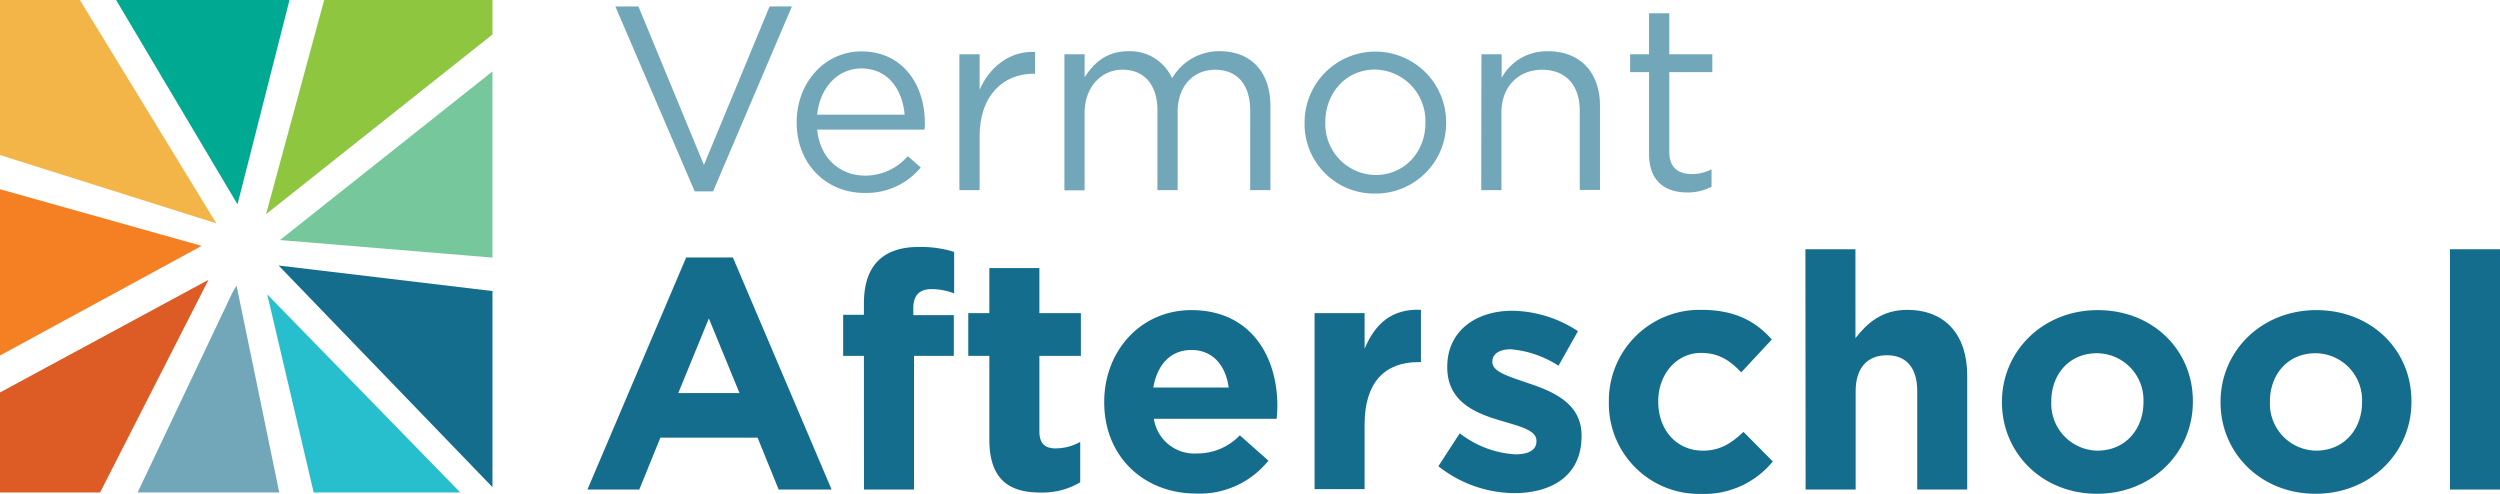
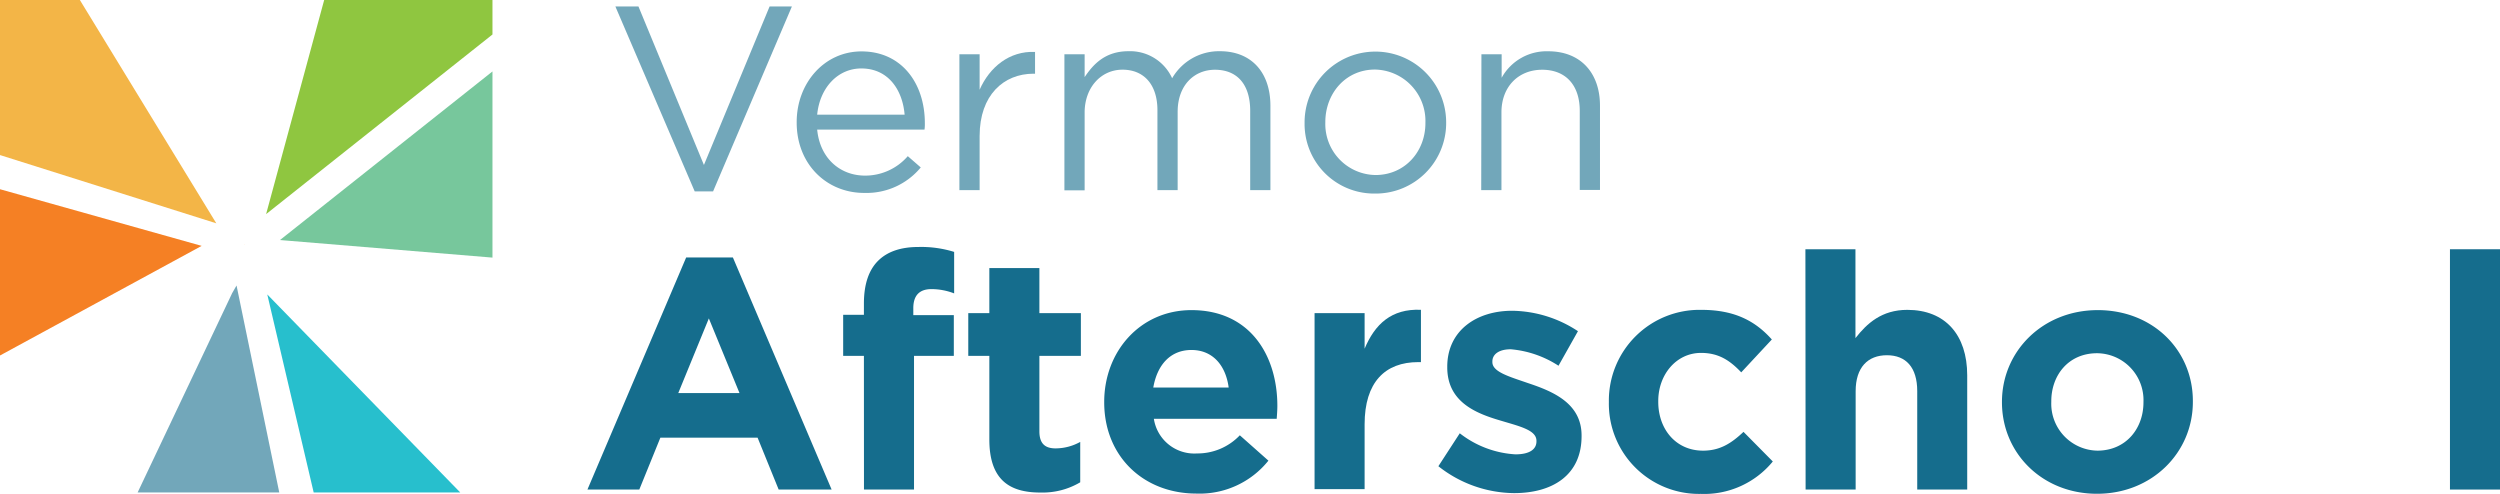
<svg xmlns="http://www.w3.org/2000/svg" viewBox="0 0 385.66 76.13">
  <defs>
    <style>.cls-1{fill:#27bfcd;}.cls-2,.cls-6{fill:#156d8d;}.cls-3{fill:#77c79c;}.cls-4{fill:#00a992;}.cls-5{fill:#faa542;}.cls-6{opacity:0.6;}.cls-7{fill:#8fc640;}.cls-8{fill:#f3b547;}.cls-9{fill:#f58024;}.cls-10{fill:#dd5c26;}</style>
  </defs>
  <title>Asset 1</title>
  <g id="Layer_2" data-name="Layer 2">
    <g id="Layer_1-2" data-name="Layer 1">
      <polygon class="cls-1" points="48.39 75.97 71 75.97 41.23 45.42 48.39 75.97" />
-       <polygon class="cls-2" points="75.97 75.15 75.97 44.9 42.98 40.96 75.97 75.15" />
      <polygon class="cls-3" points="43.19 37.03 75.97 39.74 75.97 11.02 43.19 37.03" />
-       <polygon class="cls-4" points="44.66 0 17.91 0 36.64 31.52 44.66 0" />
      <rect class="cls-5" x="37.7" y="37.65" width="0.04" height="0.04" />
      <polygon class="cls-6" points="35.82 45.21 21.23 75.97 43.08 75.97 36.49 44.04 35.82 45.21" />
      <polygon class="cls-7" points="75.97 5.32 75.97 0 50.01 0 41.05 33.03 75.97 5.32" />
      <polygon class="cls-8" points="12.32 0 0 0 0 23.92 33.37 34.45 12.32 0" />
      <polygon class="cls-9" points="0 29.19 0 54.84 31.11 37.93 0 29.19" />
-       <polygon class="cls-10" points="0 60.54 0 75.97 15.44 75.97 32.17 43.16 0 60.54" />
      <path class="cls-6" d="M94.93,1h3.56l10.1,24.45L118.72,1h3.44L110,29.53h-2.83Z" />
      <path class="cls-6" d="M122.9,18.91v-.08c0-6,4.25-10.9,10-10.9,6.2,0,9.77,4.94,9.77,11.06a6.51,6.51,0,0,1-.05,1H126.06c.44,4.54,3.64,7.1,7.37,7.1a8.68,8.68,0,0,0,6.61-3l2,1.74a10.84,10.84,0,0,1-8.64,3.93C127.6,29.81,122.9,25.4,122.9,18.91Zm16.65-1.22c-.32-3.81-2.51-7.13-6.68-7.13-3.65,0-6.41,3-6.81,7.13Z" />
      <path class="cls-6" d="M148,8.37h3.12v5.47c1.54-3.48,4.58-6,8.55-5.83v3.36h-.24c-4.58,0-8.31,3.28-8.31,9.61v8.35H148Z" />
      <path class="cls-6" d="M164.2,8.37h3.12V11.9c1.38-2.07,3.24-4,6.77-4a7.13,7.13,0,0,1,6.73,4.17,8.35,8.35,0,0,1,7.37-4.17c4.83,0,7.79,3.24,7.79,8.43v13h-3.12V17.09c0-4.06-2-6.33-5.44-6.33-3.16,0-5.75,2.35-5.75,6.49V29.33h-3.12V17c0-3.94-2.07-6.25-5.39-6.25s-5.84,2.76-5.84,6.61v12H164.2Z" />
      <path class="cls-6" d="M201.25,19v-.08a10.92,10.92,0,0,1,21.84-.08v.08a10.87,10.87,0,0,1-11,10.94A10.73,10.73,0,0,1,201.25,19Zm18.64,0v-.08a7.93,7.93,0,0,0-7.78-8.19c-4.54,0-7.66,3.69-7.66,8.11v.08A7.86,7.86,0,0,0,212.19,27C216.73,27,219.89,23.37,219.89,19Z" />
      <path class="cls-6" d="M228.53,8.37h3.12V12a7.91,7.91,0,0,1,7.17-4.09c5.07,0,8,3.4,8,8.39v13h-3.12V17.09c0-3.89-2.11-6.33-5.8-6.33s-6.28,2.64-6.28,6.57v12h-3.12Z" />
-       <path class="cls-6" d="M254.39,23.77V11.13h-2.92V8.37h2.92V2.05h3.12V8.37h6.64v2.76h-6.64V23.37c0,2.55,1.42,3.48,3.52,3.48a6.5,6.5,0,0,0,3-.73V28.8a7.81,7.81,0,0,1-3.77.89C256.94,29.69,254.39,28,254.39,23.77Z" />
      <path class="cls-2" d="M105.85,39.72h7.21l15.23,35.8h-8.17l-3.25-8h-15l-3.25,8h-8Zm8.23,20.92-4.73-11.52-4.72,11.52Z" />
      <path class="cls-2" d="M133.27,54.9h-3.2V48.56h3.2V46.83c0-3,.76-5.18,2.19-6.6s3.5-2.13,6.24-2.13a17.07,17.07,0,0,1,5.49.76v6.4a9.74,9.74,0,0,0-3.51-.66c-1.77,0-2.79.91-2.79,2.94v1.07h6.25V54.9H141V75.52h-7.72Z" />
      <path class="cls-2" d="M152.62,67.8V54.9h-3.25V48.3h3.25V41.35h7.72V48.3h6.4v6.6h-6.4V66.53c0,1.78.76,2.64,2.49,2.64a7.86,7.86,0,0,0,3.81-1V74.4a11.37,11.37,0,0,1-6.1,1.58C155.82,76,152.62,74.1,152.62,67.8Z" />
      <path class="cls-2" d="M170.34,62.06V62c0-7.77,5.54-14.16,13.46-14.16,9.09,0,13.25,7.05,13.25,14.77,0,.61-.05,1.32-.1,2H178a6.31,6.31,0,0,0,6.65,5.34,9,9,0,0,0,6.61-2.8l4.41,3.91a13.6,13.6,0,0,1-11.12,5.08C176.39,76.13,170.34,70.39,170.34,62.06Zm19.2-2.28c-.46-3.45-2.49-5.79-5.74-5.79s-5.28,2.29-5.89,5.79Z" />
      <path class="cls-2" d="M202.79,48.3h7.72v5.49c1.58-3.76,4.12-6.2,8.69-6v8.07h-.41c-5.13,0-8.28,3.1-8.28,9.6v10h-7.72Z" />
      <path class="cls-2" d="M221.89,71.92l3.3-5.08a15.39,15.39,0,0,0,8.58,3.25c2.24,0,3.25-.81,3.25-2V68c0-1.68-2.64-2.24-5.64-3.15-3.8-1.12-8.12-2.9-8.12-8.18v-.1c0-5.54,4.47-8.63,10-8.63a18.77,18.77,0,0,1,10.16,3.15l-3,5.33a16,16,0,0,0-7.36-2.54c-1.88,0-2.84.81-2.84,1.88v.1c0,1.52,2.59,2.23,5.53,3.25,3.81,1.27,8.23,3.1,8.23,8.07v.1c0,6.05-4.52,8.79-10.41,8.79A19.07,19.07,0,0,1,221.89,71.92Z" />
      <path class="cls-2" d="M248.19,62.06V62A14,14,0,0,1,262.46,47.8c5.13,0,8.33,1.72,10.87,4.57l-4.72,5.07c-1.73-1.82-3.46-3-6.2-3-3.86,0-6.6,3.4-6.6,7.41V62c0,4.17,2.69,7.52,6.91,7.52,2.59,0,4.36-1.12,6.24-2.9l4.52,4.57a13.68,13.68,0,0,1-11.12,5A13.91,13.91,0,0,1,248.19,62.06Z" />
      <path class="cls-2" d="M278.51,38.45h7.72V52.16c1.78-2.28,4.06-4.36,8-4.36,5.84,0,9.24,3.85,9.24,10.1V75.52h-7.71V60.34c0-3.66-1.73-5.54-4.68-5.54s-4.82,1.88-4.82,5.54V75.52h-7.72Z" />
      <path class="cls-2" d="M308.83,62.06V62c0-7.82,6.29-14.16,14.78-14.16S338.28,54,338.28,61.86V62c0,7.82-6.3,14.17-14.78,14.17S308.83,69.88,308.83,62.06Zm21.83,0V62a7.23,7.23,0,0,0-7.16-7.51c-4.41,0-7.06,3.4-7.06,7.41V62a7.24,7.24,0,0,0,7.17,7.52C328,69.48,330.66,66.08,330.66,62.06Z" />
-       <path class="cls-2" d="M342.55,62.06V62c0-7.82,6.29-14.16,14.78-14.16S372,54,372,61.86V62c0,7.82-6.3,14.17-14.78,14.17S342.55,69.88,342.55,62.06Zm21.83,0V62a7.23,7.23,0,0,0-7.16-7.51c-4.41,0-7.05,3.4-7.05,7.41V62a7.23,7.23,0,0,0,7.16,7.52C361.74,69.48,364.38,66.08,364.38,62.06Z" />
      <path class="cls-2" d="M377.94,38.45h7.72V75.52h-7.72Z" />
    </g>
  </g>
</svg>